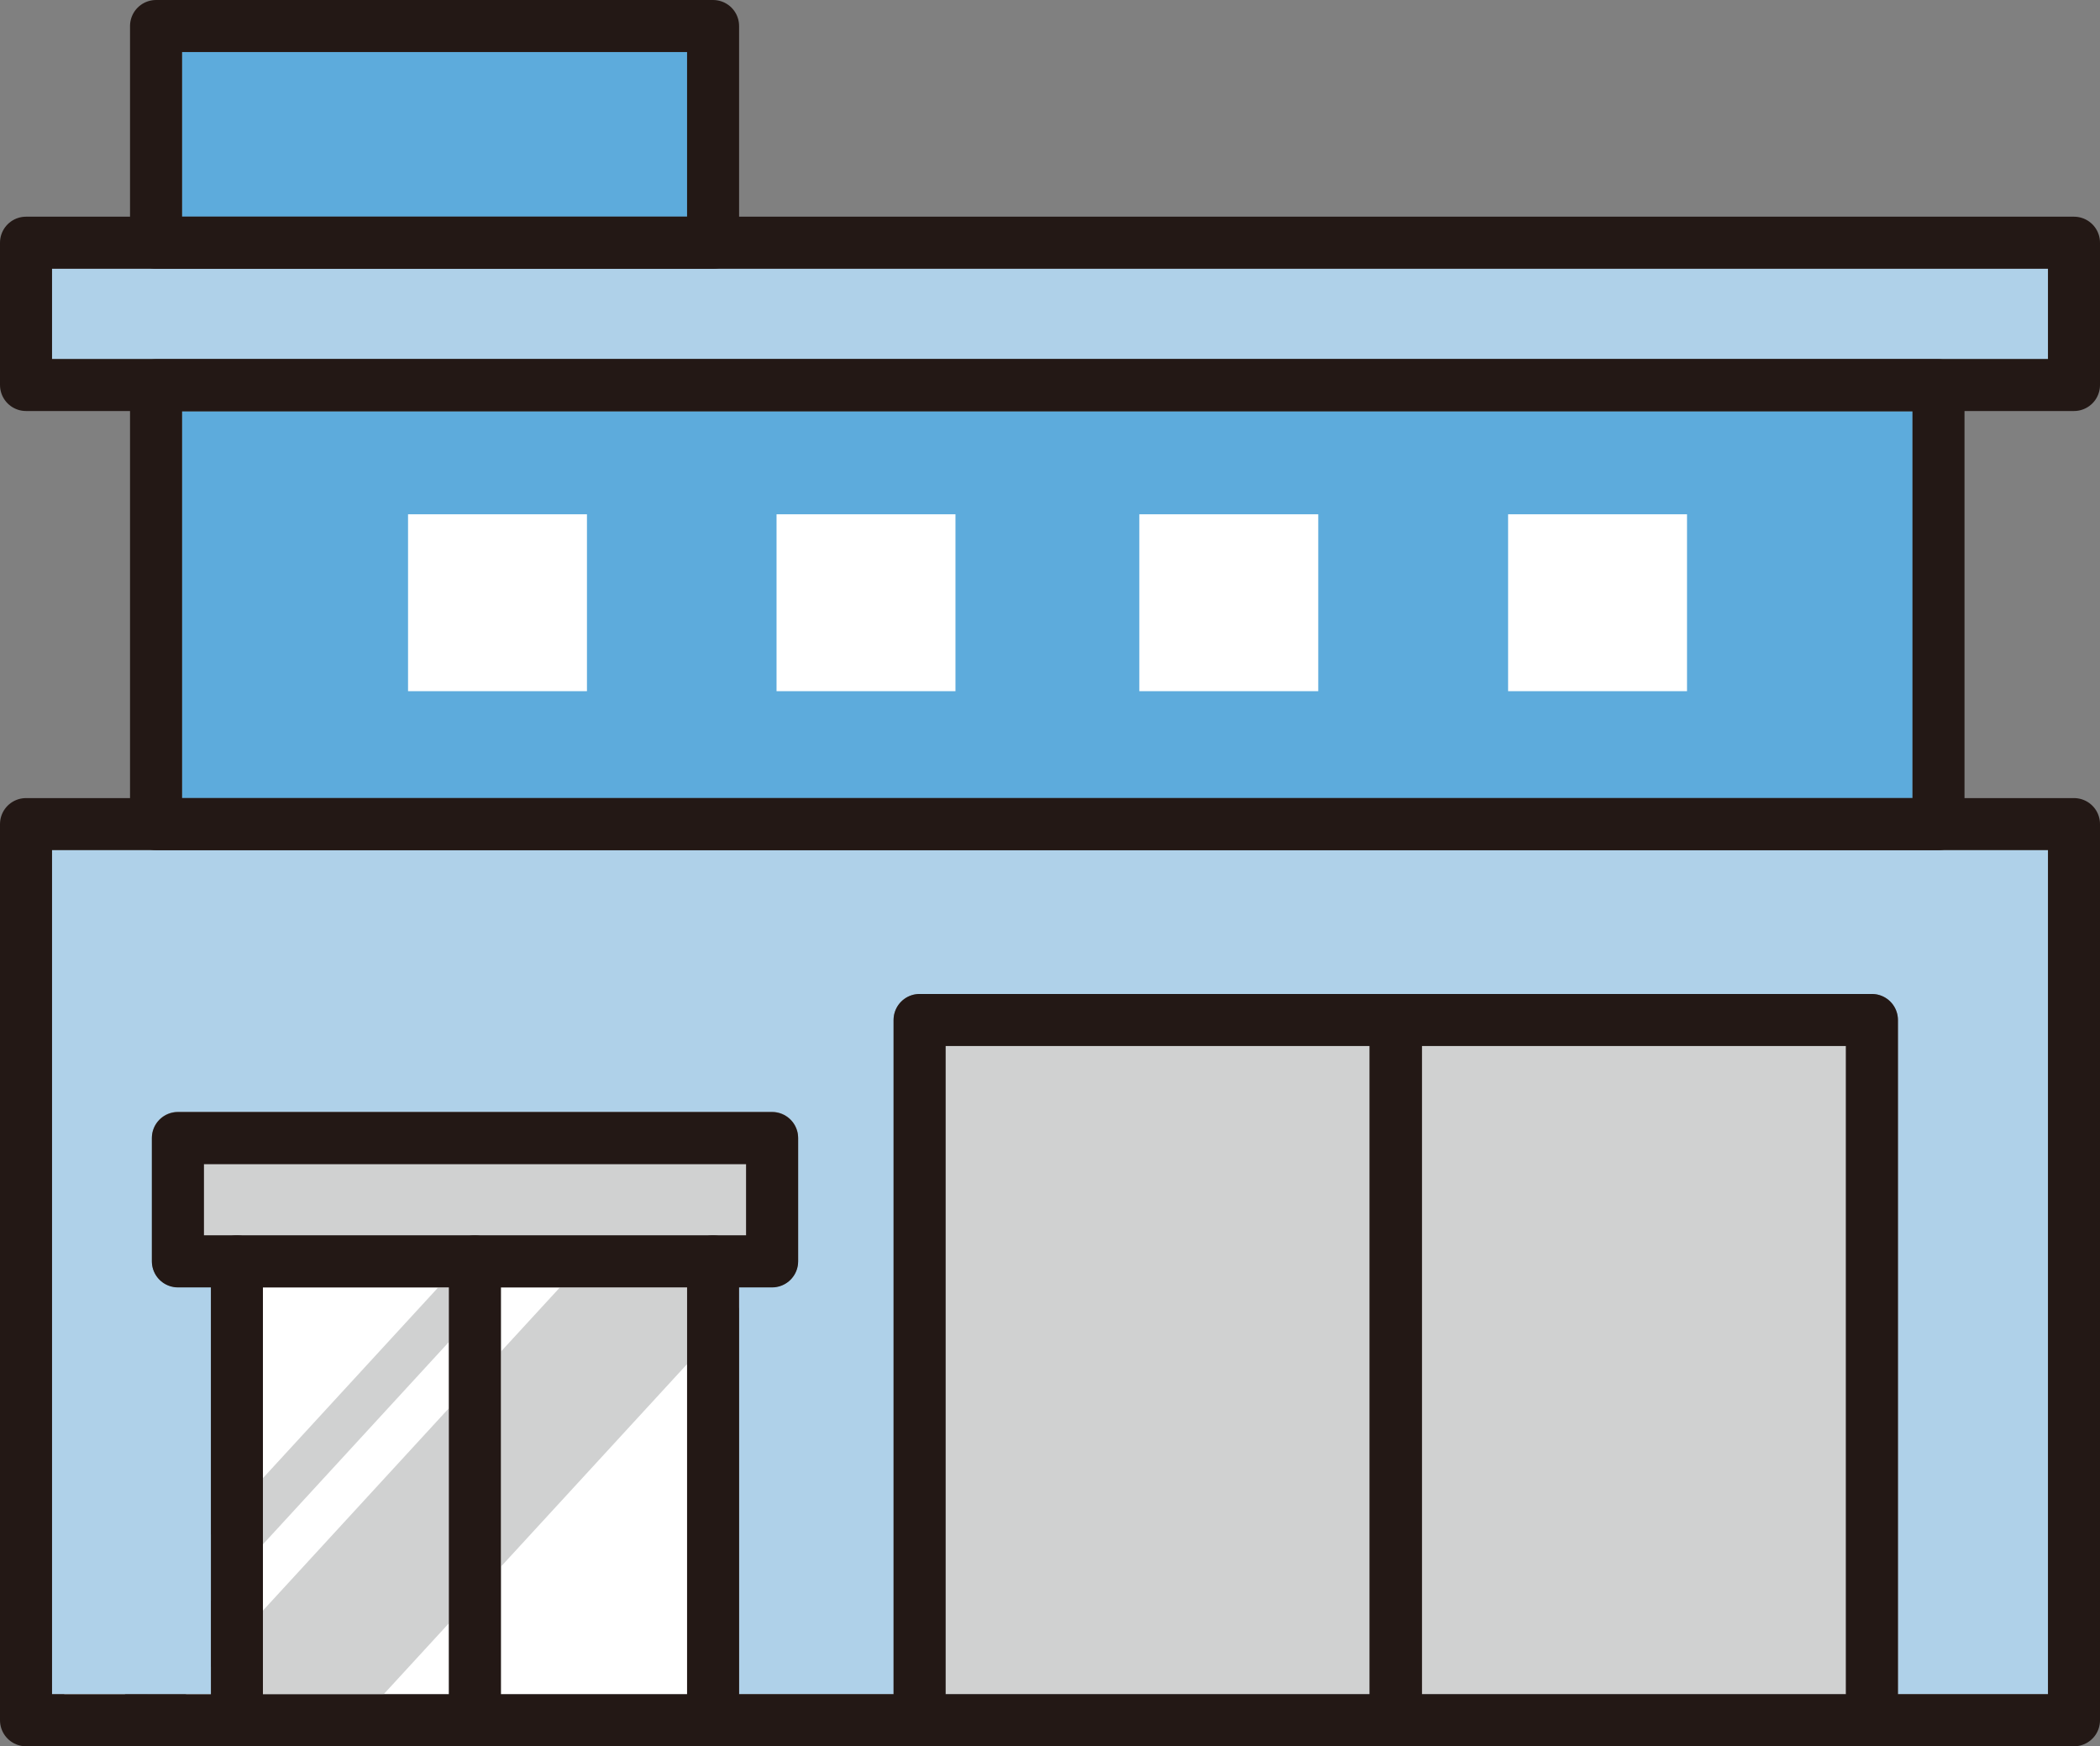
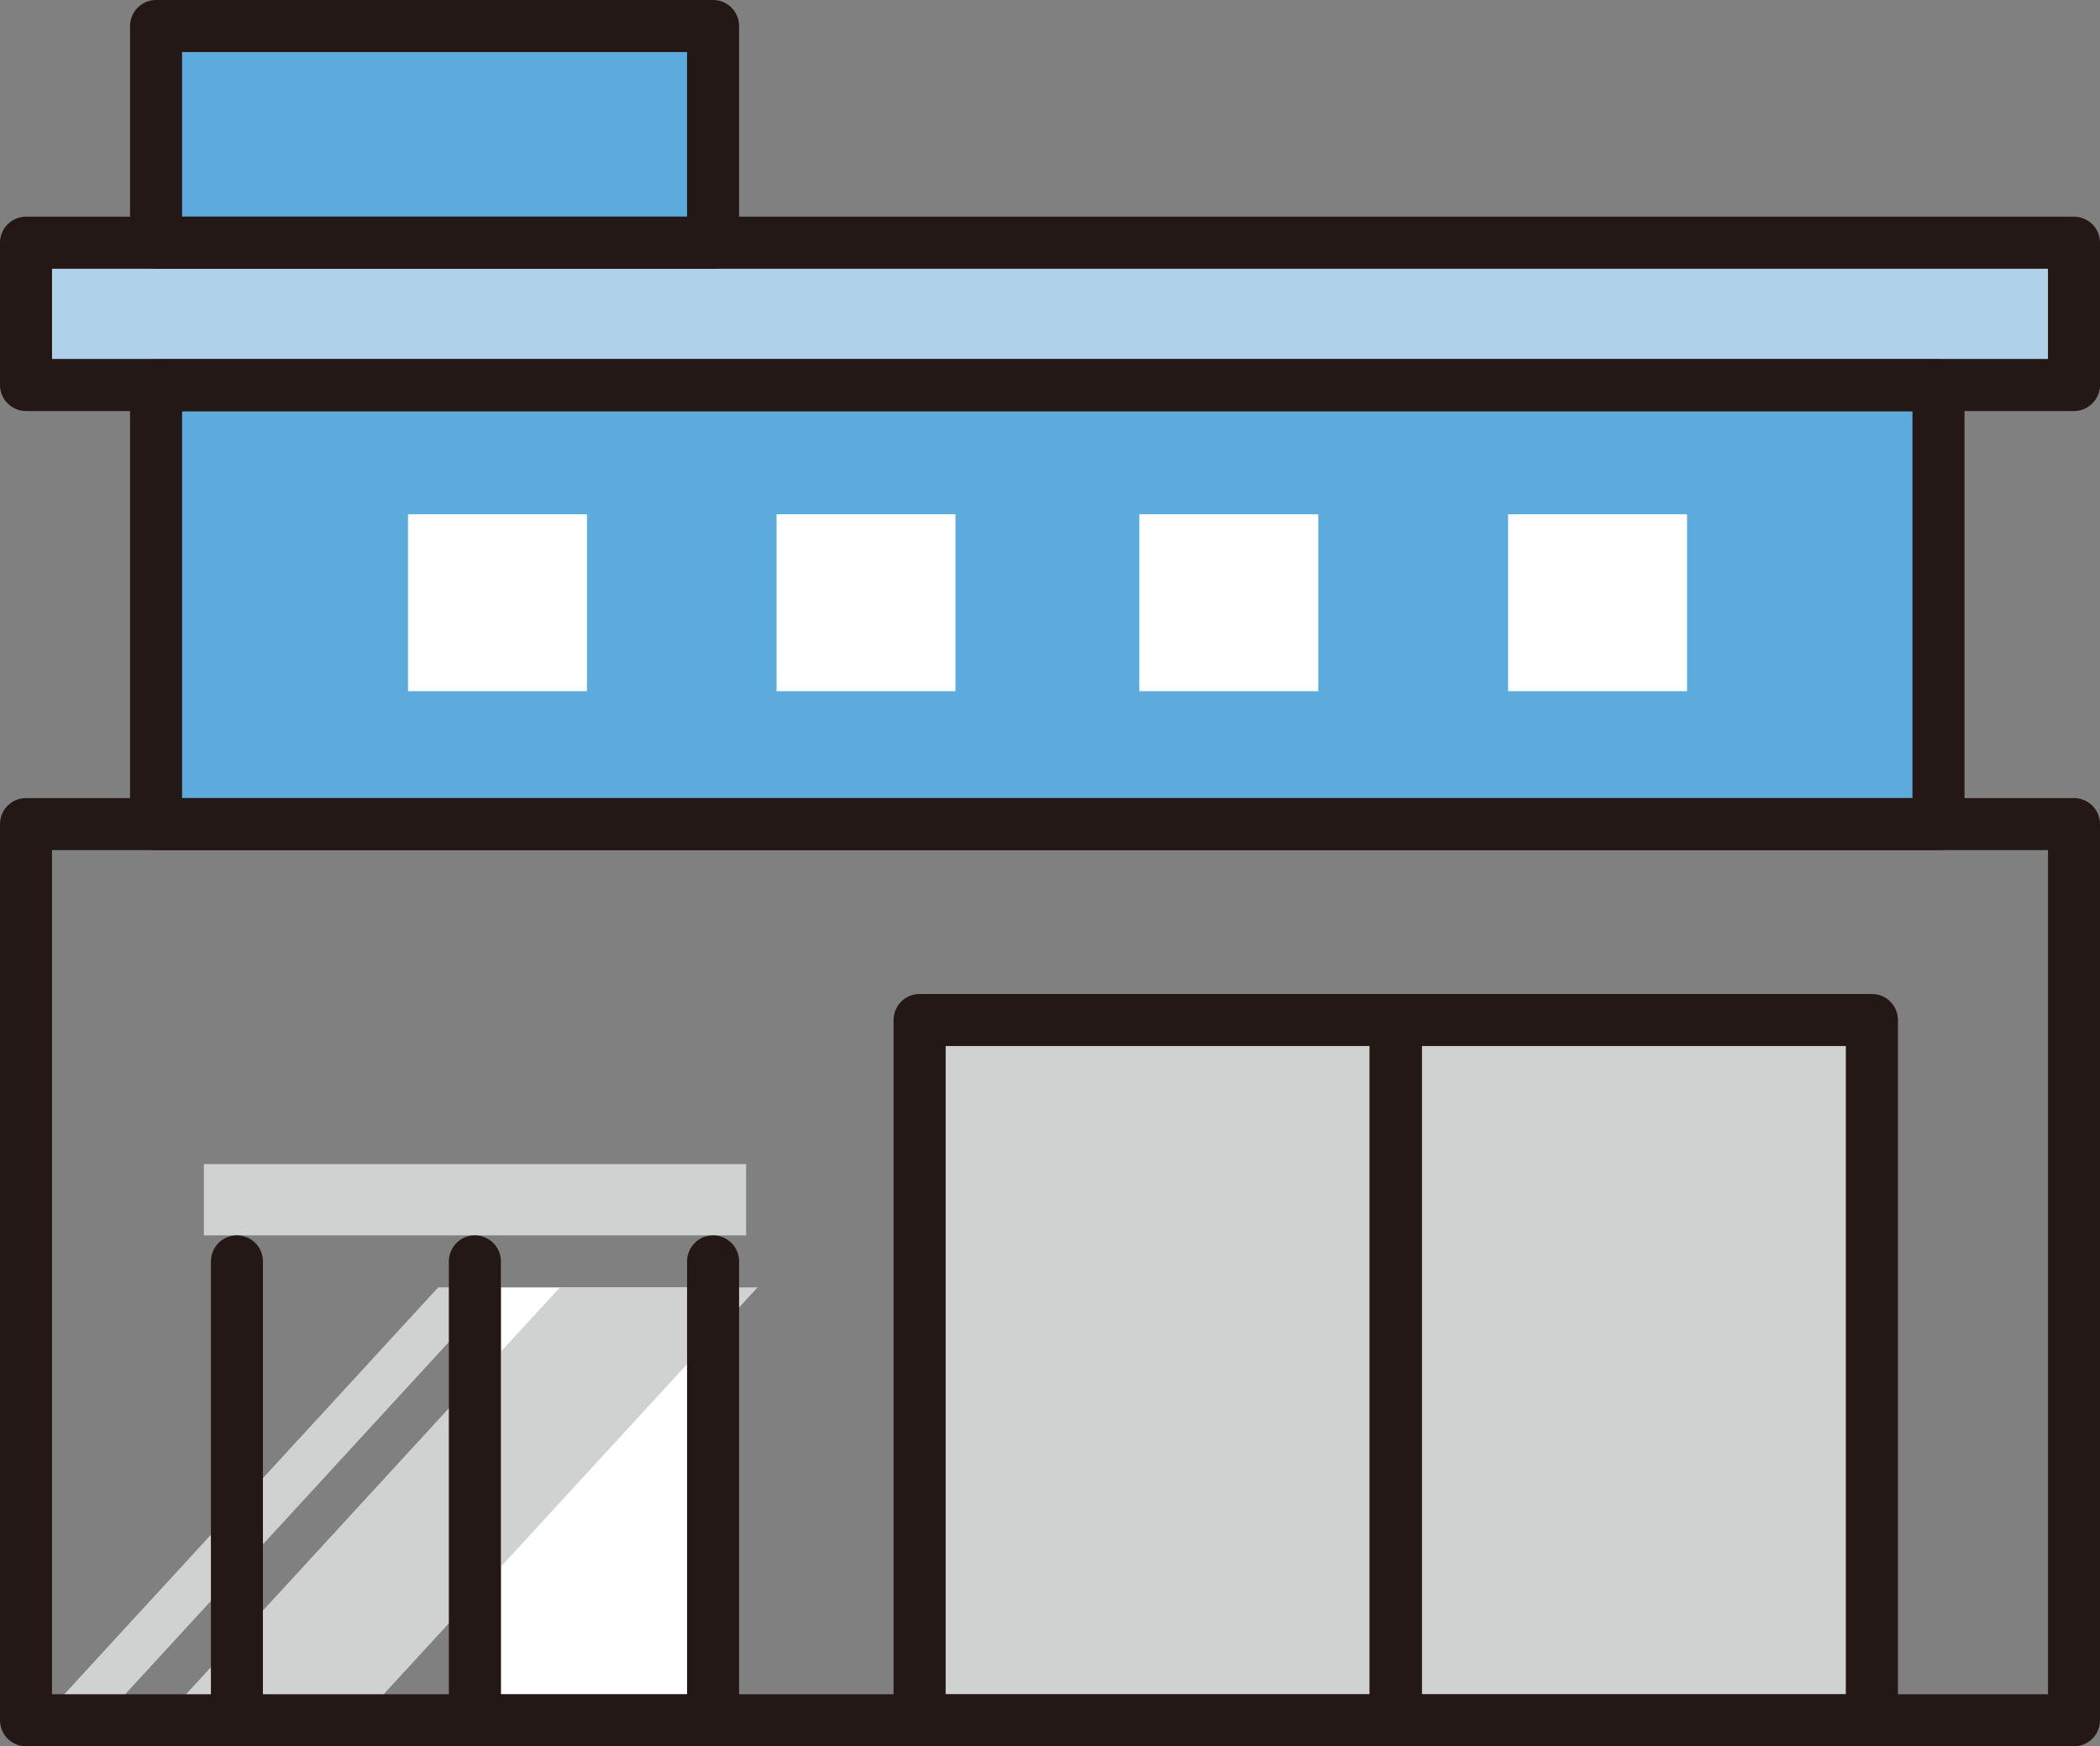
<svg xmlns="http://www.w3.org/2000/svg" id="_レイヤー_2" data-name="レイヤー 2" viewBox="0 0 80.75 67.12">
  <rect x="0" y="0" width="80.75" height="67.12" fill="#808080" stroke="none" />
  <defs>
    <style>
      .cls-1 {
        fill: #fff;
      }

      .cls-2 {
        fill: #afd1e9;
      }

      .cls-3 {
        fill: #d0d1d1;
      }

      .cls-4 {
        fill: #5dabdc;
      }

      .cls-5 {
        fill: none;
        stroke: #231815;
        stroke-linecap: round;
        stroke-linejoin: round;
        stroke-width: 2px;
      }
    </style>
  </defs>
  <g id="_レイヤー_1-2" data-name="レイヤー 1">
    <g>
      <rect class="cls-1" x="19.26" y="49.49" width="7.16" height="15.64" />
-       <rect class="cls-1" x="10.11" y="49.49" width="7.16" height="15.64" />
      <g>
        <polygon class="cls-3" points="2.28 65.34 4.62 65.34 19.19 49.49 16.85 49.49 2.28 65.34" />
        <polygon class="cls-3" points="6.96 65.34 14.56 65.34 29.13 49.49 21.53 49.49 6.96 65.34" />
      </g>
      <rect class="cls-4" x="7" y="2" width="19.42" height="6.33" />
      <polygon class="cls-2" points="2 10.33 6 10.33 27.42 10.33 78.75 10.33 78.75 13.81 74.55 13.81 6 13.81 2 13.81 2 10.33" />
      <rect class="cls-3" x="7.84" y="44.75" width="20.85" height="2.74" />
      <rect class="cls-3" x="54.67" y="40.21" width="16.31" height="24.91" />
      <rect class="cls-3" x="36.36" y="40.21" width="16.31" height="24.91" />
-       <path class="cls-2" d="m78.75,65.12h-5.77v-25.91c0-.55-.45-1-1-1h-36.62c-.55,0-1,.45-1,1v25.91h-5.94v-15.64h1.27c.55,0,1-.45,1-1v-4.74c0-.55-.45-1-1-1H6.84c-.55,0-1,.45-1,1v4.74c0,.55.45,1,1,1h1.27v15.64H2v-32.45h76.75v32.45Z" />
      <rect class="cls-4" x="7" y="15.81" width="66.54" height="14.87" />
      <g>
        <rect class="cls-1" x="15.69" y="19.77" width="6.88" height="6.8" />
        <rect class="cls-1" x="57.99" y="19.77" width="6.88" height="6.8" />
        <rect class="cls-1" x="29.86" y="19.77" width="6.88" height="6.8" />
        <rect class="cls-1" x="43.81" y="19.77" width="6.88" height="6.8" />
        <rect class="cls-5" x="1" y="31.68" width="78.75" height="34.45" />
        <rect class="cls-5" x="1" y="9.33" width="78.75" height="5.47" />
        <rect class="cls-5" x="6" y="14.81" width="68.54" height="16.87" />
        <rect class="cls-5" x="6" y="1" width="21.42" height="8.33" />
        <line class="cls-5" x1="9.11" y1="66.12" x2="9.11" y2="48.49" />
        <line class="cls-5" x1="27.42" y1="48.49" x2="27.42" y2="66.12" />
        <polyline class="cls-5" points="35.36 66.12 35.36 39.21 53.67 39.21 53.67 66.12" />
        <polyline class="cls-5" points="53.67 66.12 53.67 39.21 71.98 39.21 71.98 66.12" />
        <line class="cls-5" x1="18.26" y1="48.49" x2="18.26" y2="66.12" />
-         <rect class="cls-5" x="6.84" y="43.75" width="22.85" height="4.74" />
      </g>
    </g>
  </g>
</svg>